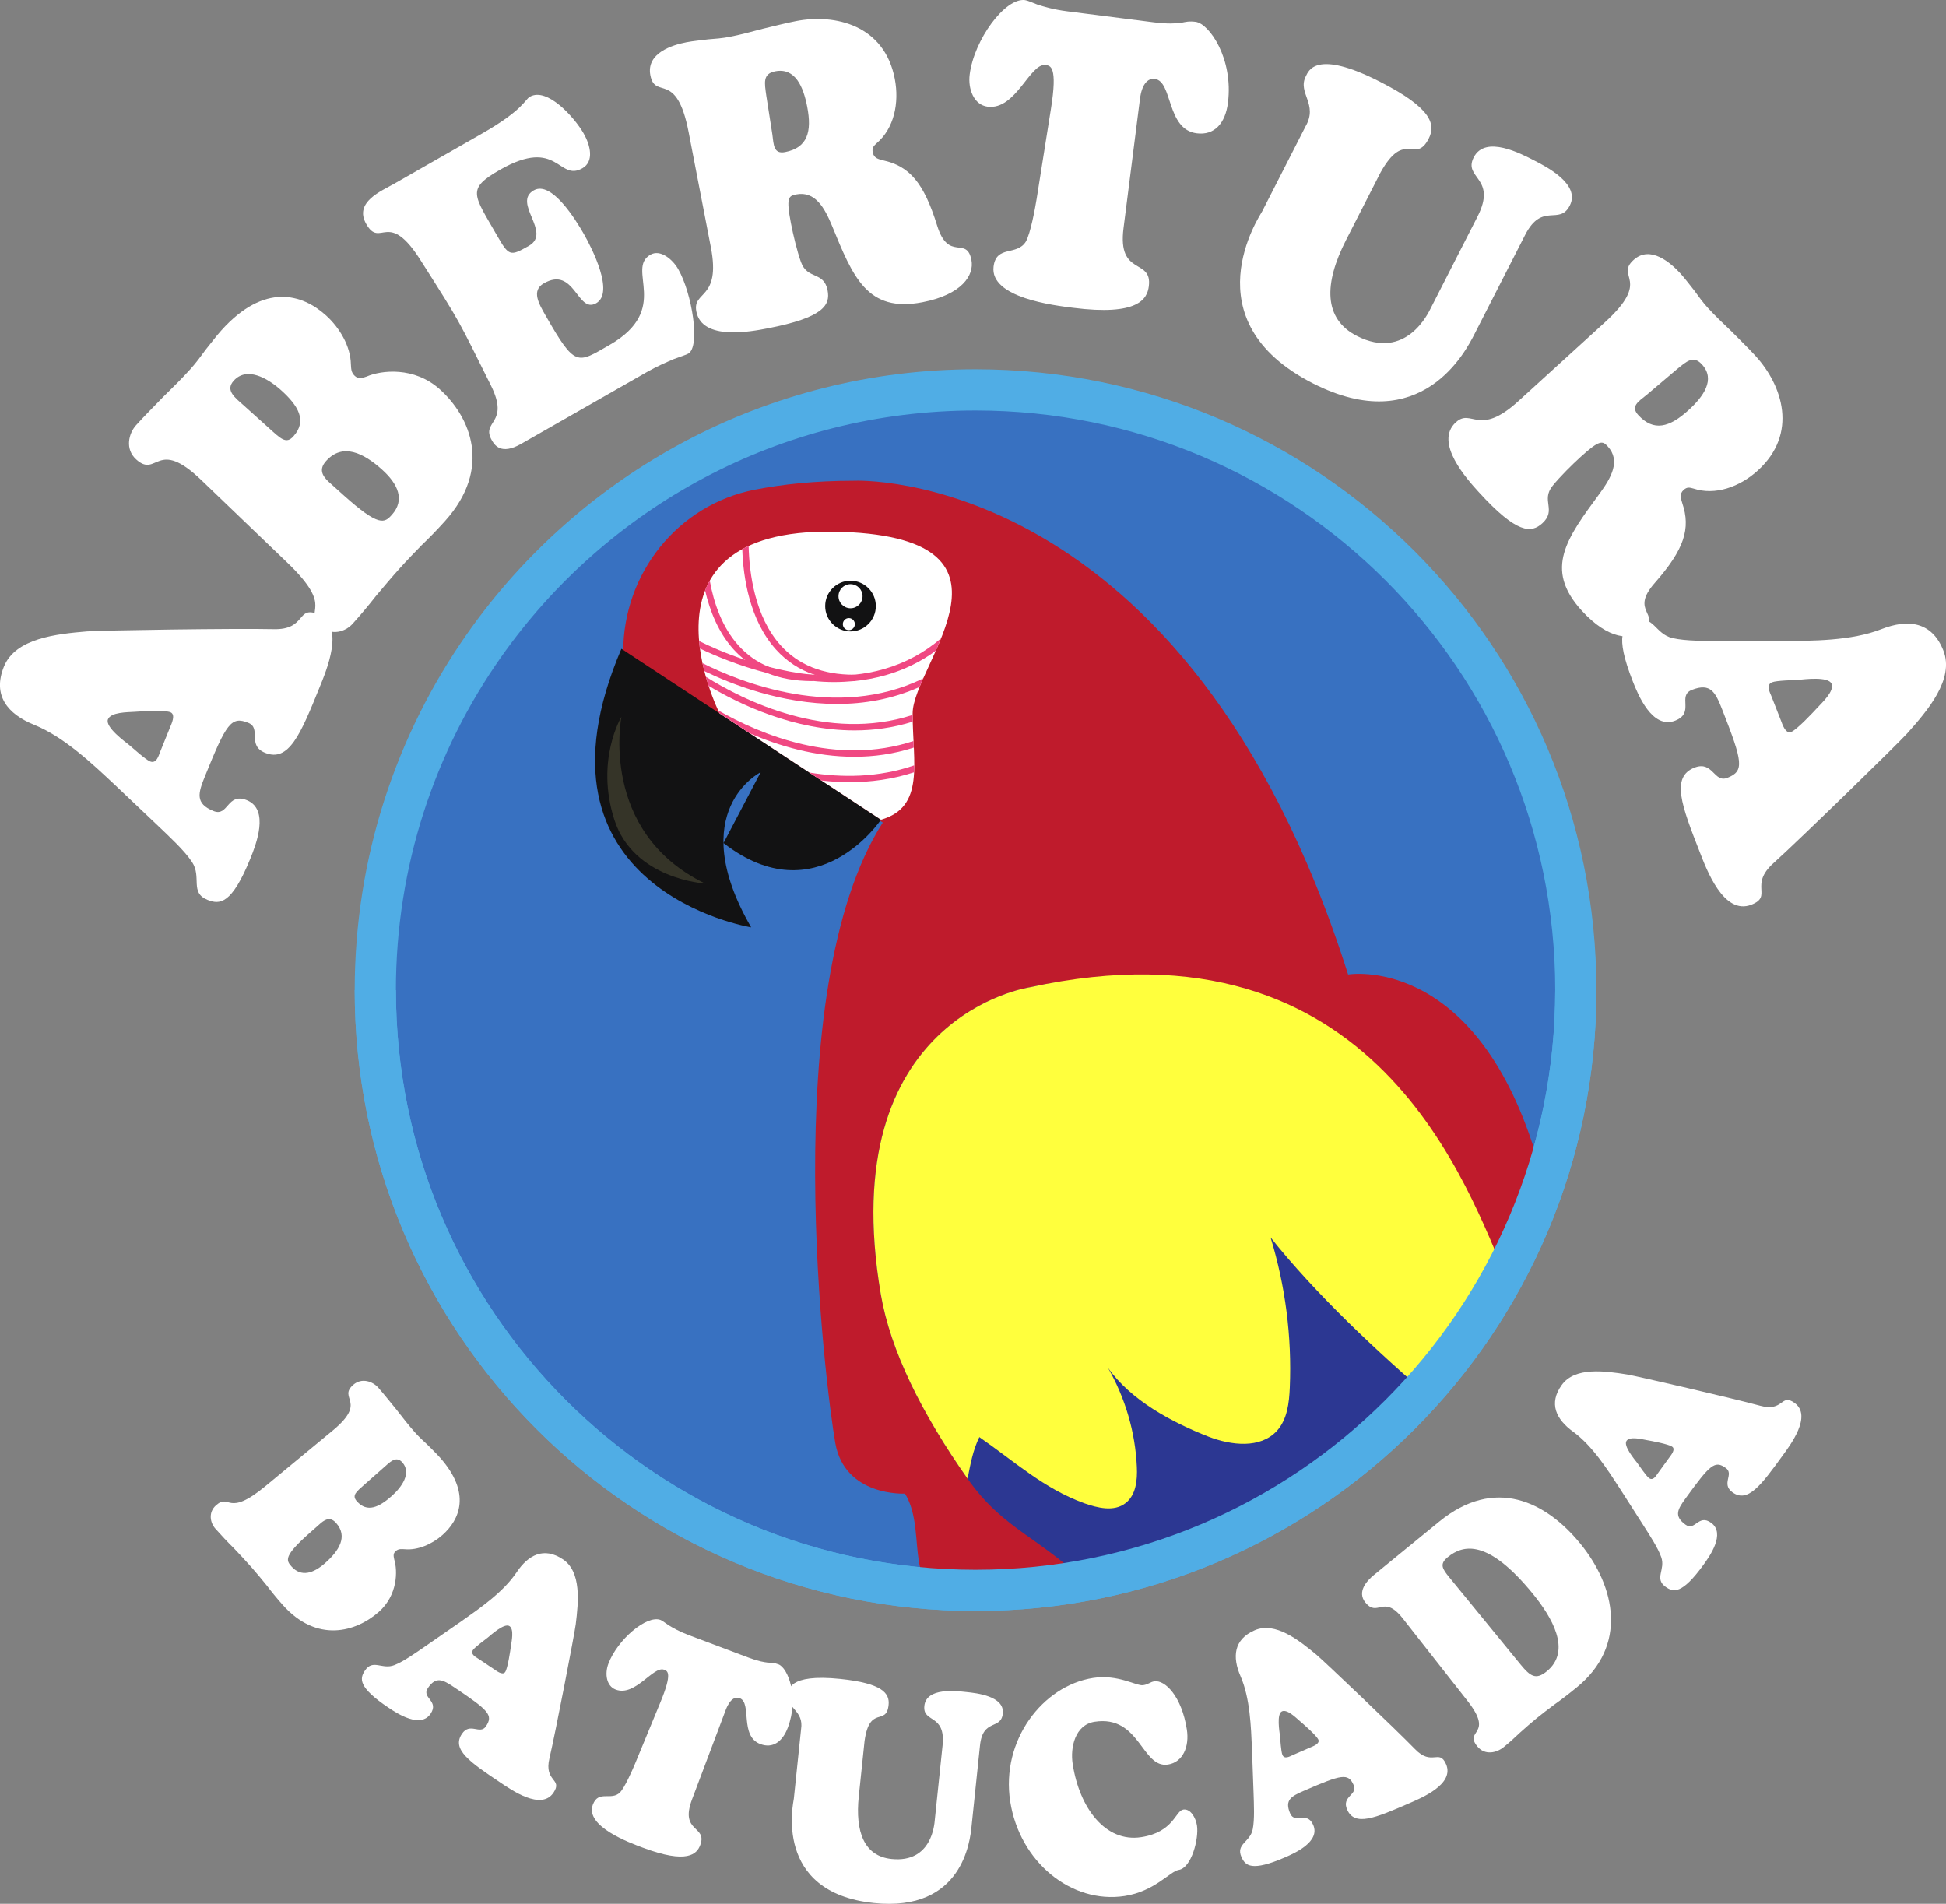
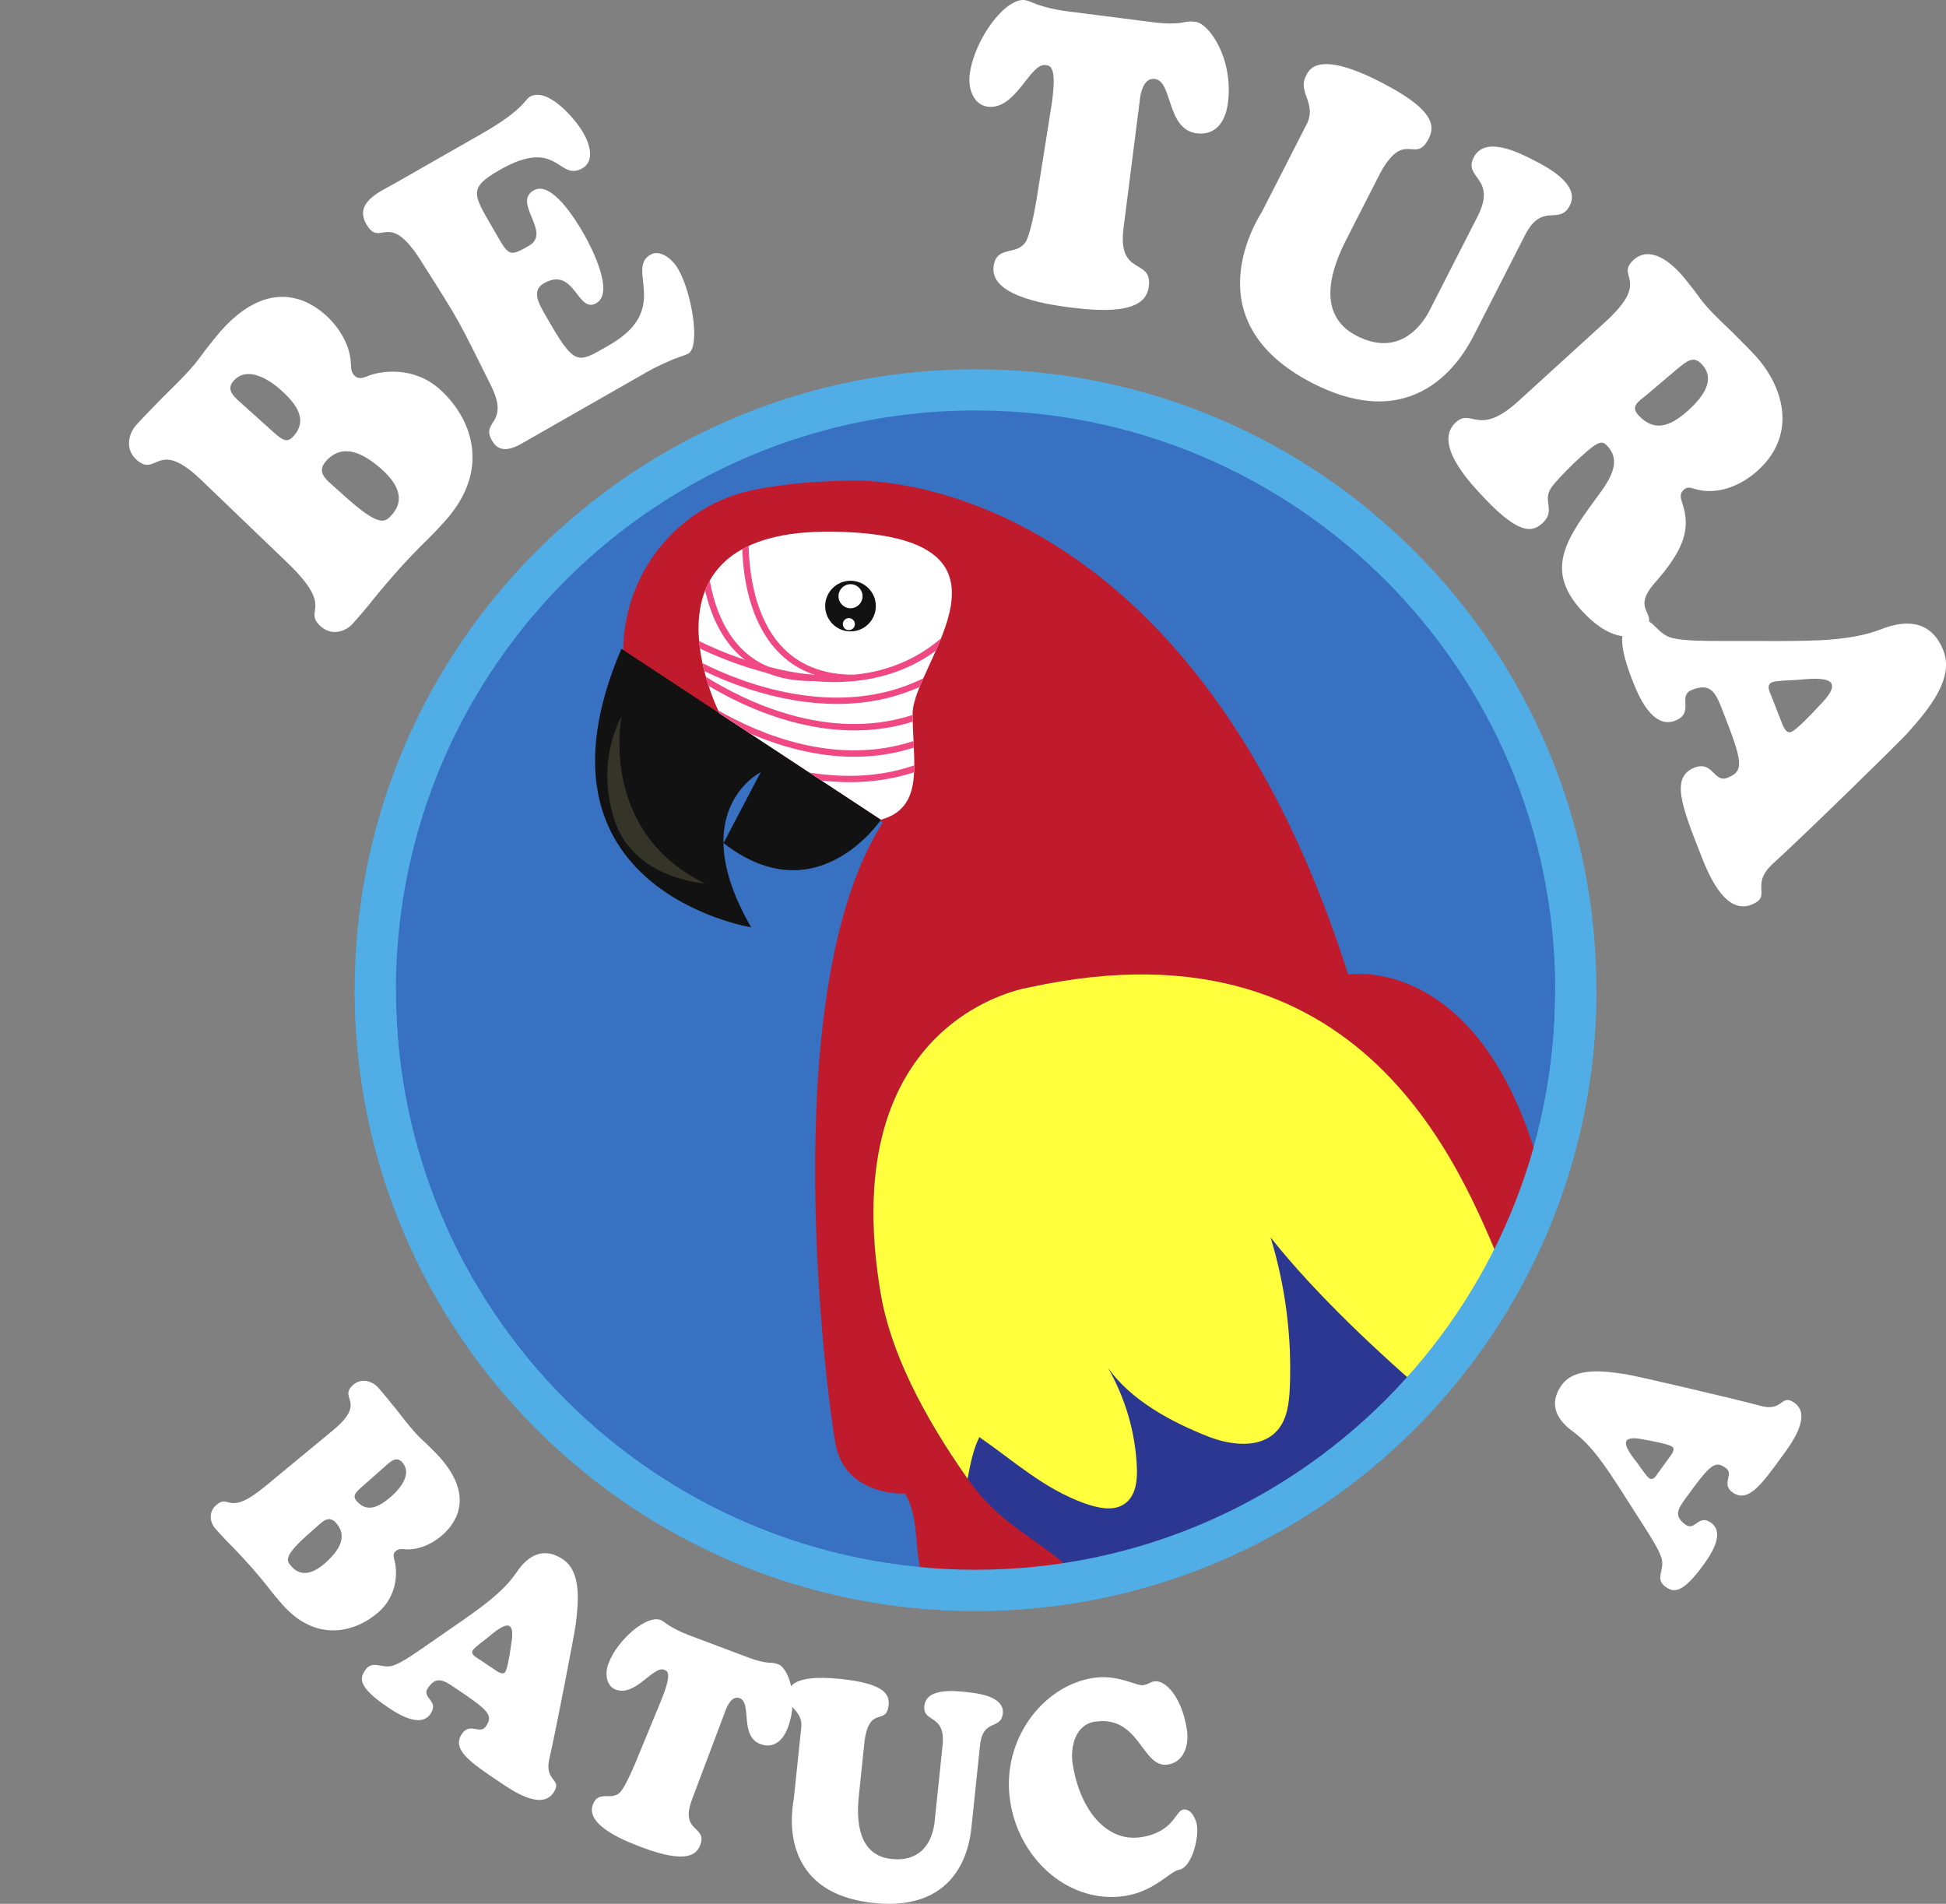
<svg xmlns="http://www.w3.org/2000/svg" xmlns:ns1="http://sodipodi.sourceforge.net/DTD/sodipodi-0.dtd" xmlns:ns2="http://www.inkscape.org/namespaces/inkscape" version="1.1" id="svg1" width="453.661" height="443.814" viewBox="0 0 453.661 443.814" ns1:docname="Logo.svg" ns2:version="1.4 (86a8ad7, 2024-10-11)">
  <rect x="0" y="0" width="453.661" height="443.814" fill="#808080" stroke="none" />
  <ns1:namedview id="namedview1" pagecolor="#ffffff" bordercolor="#666666" borderopacity="1.0" ns2:showpageshadow="2" ns2:pageopacity="0.0" ns2:pagecheckerboard="0" ns2:deskcolor="#d1d1d1" ns2:zoom="1.789039" ns2:cx="226.93748" ns2:cy="221.90685" ns2:window-width="1920" ns2:window-height="996" ns2:window-x="-8" ns2:window-y="-8" ns2:window-maximized="1" ns2:current-layer="svg1" />
  <defs id="defs1">
    <clipPath clipPathUnits="userSpaceOnUse" id="clipPath2">
      <path d="M 0,595.28 H 841.89 V 0 H 0 Z" transform="translate(-317.407,-466.36)" id="path2" />
    </clipPath>
    <clipPath clipPathUnits="userSpaceOnUse" id="clipPath4">
      <path d="M 0,595.28 H 841.89 V 0 H 0 Z" transform="translate(-301.85,-345.202)" id="path4" />
    </clipPath>
    <clipPath clipPathUnits="userSpaceOnUse" id="clipPath6">
      <path d="M 0,595.28 H 841.89 V 0 H 0 Z" transform="translate(-320.696,-318.197)" id="path6" />
    </clipPath>
    <clipPath clipPathUnits="userSpaceOnUse" id="clipPath8">
      <path d="M 0,595.28 H 841.89 V 0 H 0 Z" transform="translate(-357.659,-319.944)" id="path8" />
    </clipPath>
    <clipPath clipPathUnits="userSpaceOnUse" id="clipPath10">
      <path d="M 0,595.28 H 841.89 V 0 H 0 Z" transform="translate(-385.959,-307.131)" id="path10" />
    </clipPath>
    <clipPath clipPathUnits="userSpaceOnUse" id="clipPath12">
      <path d="M 0,595.28 H 841.89 V 0 H 0 Z" transform="translate(-407.886,-316.966)" id="path12" />
    </clipPath>
    <clipPath clipPathUnits="userSpaceOnUse" id="clipPath14">
      <path d="M 0,595.28 H 841.89 V 0 H 0 Z" transform="translate(-439.534,-306.854)" id="path14" />
    </clipPath>
    <clipPath clipPathUnits="userSpaceOnUse" id="clipPath16">
      <path d="M 0,595.28 H 841.89 V 0 H 0 Z" transform="translate(-470.145,-318.911)" id="path16" />
    </clipPath>
    <clipPath clipPathUnits="userSpaceOnUse" id="clipPath18">
      <path d="M 0,595.28 H 841.89 V 0 H 0 Z" transform="translate(-491.805,-349.083)" id="path18" />
    </clipPath>
    <clipPath clipPathUnits="userSpaceOnUse" id="clipPath20">
      <path d="M 0,595.28 H 841.89 V 0 H 0 Z" transform="translate(-319.208,-467.36)" id="path20" />
    </clipPath>
    <clipPath clipPathUnits="userSpaceOnUse" id="clipPath22">
      <path d="M 0,595.28 H 841.89 V 0 H 0 Z" transform="translate(-402.578,-329.191)" id="path22" />
    </clipPath>
    <clipPath clipPathUnits="userSpaceOnUse" id="clipPath24">
      <path d="M 0,595.28 H 841.89 V 0 H 0 Z" transform="translate(-358.085,-426.279)" id="path24" />
    </clipPath>
    <clipPath clipPathUnits="userSpaceOnUse" id="clipPath26">
      <path d="M 0,595.28 H 841.89 V 0 H 0 Z" transform="translate(-353.493,-457.42)" id="path26" />
    </clipPath>
    <clipPath clipPathUnits="userSpaceOnUse" id="clipPath28">
      <path d="M 0,595.28 H 841.89 V 0 H 0 Z" transform="translate(-376.985,-471.909)" id="path28" />
    </clipPath>
    <clipPath clipPathUnits="userSpaceOnUse" id="clipPath30">
      <path d="M 0,595.28 H 841.89 V 0 H 0 Z" transform="translate(-376.24,-473.064)" id="path30" />
    </clipPath>
    <clipPath clipPathUnits="userSpaceOnUse" id="clipPath32">
      <path d="M 0,595.28 H 841.89 V 0 H 0 Z" transform="translate(-374.307,-474.498)" id="path32" />
    </clipPath>
    <clipPath clipPathUnits="userSpaceOnUse" id="clipPath34">
      <path d="M 0,595.28 H 841.89 V 0 H 0 Z" transform="translate(-373.187,-470.434)" id="path34" />
    </clipPath>
    <clipPath clipPathUnits="userSpaceOnUse" id="clipPath36">
      <path d="M 0,595.28 H 841.89 V 0 H 0 Z" transform="translate(-457.399,-359.501)" id="path36" />
    </clipPath>
    <clipPath clipPathUnits="userSpaceOnUse" id="clipPath38">
      <path d="M 0,595.28 H 841.89 V 0 H 0 Z" transform="translate(-457.399,-357.501)" id="path38" />
    </clipPath>
    <clipPath clipPathUnits="userSpaceOnUse" id="clipPath40">
      <path d="M 0,595.28 H 841.89 V 0 H 0 Z" transform="translate(-385.706,-468.34)" id="path40" />
    </clipPath>
    <clipPath clipPathUnits="userSpaceOnUse" id="clipPath42">
      <path d="M 0,595.28 H 841.89 V 0 H 0 Z" transform="translate(-383.141,-462.534)" id="path42" />
    </clipPath>
    <clipPath clipPathUnits="userSpaceOnUse" id="clipPath44">
      <path d="M 0,595.28 H 841.89 V 0 H 0 Z" transform="translate(-381.609,-456.228)" id="path44" />
    </clipPath>
    <clipPath clipPathUnits="userSpaceOnUse" id="clipPath46">
      <path d="M 0,595.28 H 841.89 V 0 H 0 Z" transform="translate(-381.758,-452.452)" id="path46" />
    </clipPath>
    <clipPath clipPathUnits="userSpaceOnUse" id="clipPath48">
      <path d="M 0,595.28 H 841.89 V 0 H 0 Z" transform="translate(-381.833,-449.87)" id="path48" />
    </clipPath>
    <clipPath clipPathUnits="userSpaceOnUse" id="clipPath50">
      <path d="M 0,595.28 H 841.89 V 0 H 0 Z" transform="translate(-373.187,-463.068)" id="path50" />
    </clipPath>
    <clipPath clipPathUnits="userSpaceOnUse" id="clipPath52">
      <path d="M 0,595.28 H 841.89 V 0 H 0 Z" transform="translate(-367.029,-463.068)" id="path52" />
    </clipPath>
    <clipPath clipPathUnits="userSpaceOnUse" id="clipPath54">
      <path d="M 0,595.28 H 841.89 V 0 H 0 Z" transform="translate(-339.19,-456.937)" id="path54" />
    </clipPath>
    <clipPath clipPathUnits="userSpaceOnUse" id="clipPath56">
      <path d="M 0,595.28 H 841.89 V 0 H 0 Z" transform="translate(-273.457,-455.407)" id="path56" />
    </clipPath>
    <clipPath clipPathUnits="userSpaceOnUse" id="clipPath58">
      <path d="M 0,595.28 H 841.89 V 0 H 0 Z" transform="translate(-298.723,-489.211)" id="path58" />
    </clipPath>
    <clipPath clipPathUnits="userSpaceOnUse" id="clipPath60">
      <path d="M 0,595.28 H 841.89 V 0 H 0 Z" transform="translate(-318.911,-541.892)" id="path60" />
    </clipPath>
    <clipPath clipPathUnits="userSpaceOnUse" id="clipPath62">
      <path d="M 0,595.28 H 841.89 V 0 H 0 Z" transform="translate(-361.169,-541.757)" id="path62" />
    </clipPath>
    <clipPath clipPathUnits="userSpaceOnUse" id="clipPath64">
      <path d="M 0,595.28 H 841.89 V 0 H 0 Z" transform="translate(-416.645,-558.085)" id="path64" />
    </clipPath>
    <clipPath clipPathUnits="userSpaceOnUse" id="clipPath66">
      <path d="M 0,595.28 H 841.89 V 0 H 0 Z" transform="translate(-463.861,-529.778)" id="path66" />
    </clipPath>
    <clipPath clipPathUnits="userSpaceOnUse" id="clipPath68">
      <path d="M 0,595.28 H 841.89 V 0 H 0 Z" transform="translate(-488.498,-503.821)" id="path68" />
    </clipPath>
    <clipPath clipPathUnits="userSpaceOnUse" id="clipPath70">
      <path d="M 0,595.28 H 841.89 V 0 H 0 Z" transform="translate(-508.068,-456.358)" id="path70" />
    </clipPath>
    <clipPath clipPathUnits="userSpaceOnUse" id="clipPath72">
      <path d="M 0,595.28 H 841.89 V 0 H 0 Z" transform="translate(-303.347,-417.138)" id="path72" />
    </clipPath>
  </defs>
  <path id="path1" d="m 0,0 c -9.993,-14.209 -15.86,-31.531 -15.86,-50.222 0,-48.272 39.132,-87.404 87.405,-87.404 48.271,0 87.404,39.132 87.404,87.404 0,48.272 -39.133,87.405 -87.404,87.405 C 41.964,37.183 15.815,22.488 0,0" style="fill:#3871c1;fill-opacity:1;fill-rule:nonzero;stroke:none" transform="matrix(1.601,0,0,-1.601,110.001,152.02)" clip-path="url(#clipPath2)" />
  <g id="g2" style="fill:#ffffff;fill-opacity:1">
    <path id="path3" d="M 0,0 C -1.286,-1.136 -1.963,-1.633 -1.19,-2.507 0.305,-4.2 2.039,-3.372 3.854,-1.771 5.337,-0.46 6.811,1.594 5.44,3.146 4.518,4.189 3.629,3.203 2.672,2.359 Z m -8.047,-7.105 c -3.826,-3.378 -3.451,-4.001 -2.68,-4.876 1.42,-1.608 3.206,-1.037 4.92,0.477 2.012,1.776 3.345,3.857 1.601,5.832 -0.773,0.875 -1.475,0.606 -2.192,0.023 z M 5.799,-9.491 c -0.488,0.021 -0.91,0.1 -1.339,-0.279 -0.429,-0.378 -0.286,-0.805 -0.202,-1.233 0.494,-1.622 0.514,-5.168 -2.256,-7.615 -3.298,-2.911 -9.024,-4.603 -14.031,1.068 -0.848,0.959 -1.588,1.862 -2.27,2.767 -0.713,0.876 -1.428,1.751 -2.2,2.626 -0.847,0.959 -1.753,1.918 -2.632,2.847 -0.914,0.901 -1.793,1.831 -2.666,2.819 -0.771,0.874 -1.05,2.386 0.105,3.405 2.044,1.805 1.587,-1.863 7.21,2.801 l 9.773,8.077 c 5.13,4.228 0.711,4.645 2.987,6.653 1.253,1.107 2.868,0.475 3.641,-0.4 C 2.841,13.001 3.696,11.899 4.586,10.826 5.441,9.724 6.297,8.622 7.219,7.578 7.816,6.9 8.456,6.311 9.095,5.72 9.701,5.1 10.365,4.481 10.938,3.832 15.498,-1.331 13.799,-5.19 11.26,-7.432 9.742,-8.772 7.652,-9.662 5.799,-9.491" style="fill:#ffffff;fill-opacity:1;fill-rule:nonzero;stroke:none" transform="matrix(1.601,0,0,-1.601,85.098,345.965)" clip-path="url(#clipPath4)" />
    <path id="path5" d="M 0,0 C 0.313,-0.21 1.202,-0.91 1.569,-0.362 1.937,0.186 2.303,2.694 2.396,3.374 2.505,4.147 2.88,5.855 2.191,6.316 1.44,6.818 -0.561,4.981 -0.954,4.662 -1.349,4.344 -2.835,3.274 -3.129,2.835 -3.546,2.214 -2.689,1.8 -2.347,1.57 Z m -4.806,7.028 c 2.659,1.874 6.096,4.233 8.03,7.121 1.689,2.523 3.963,3.754 6.748,1.891 2.72,-1.821 2.261,-6.226 1.866,-9.456 C 11.659,5.168 8.892,-9.18 8.009,-12.932 c -0.828,-3.469 1.987,-2.918 0.592,-5.001 -1.788,-2.67 -6.156,0.412 -7.719,1.459 -4.473,2.994 -7.139,4.83 -5.621,7.097 1.176,1.755 2.642,-0.18 3.5,1.1 1.101,1.645 0.418,2.315 -4.618,5.685 -1.627,1.088 -2.646,1.664 -3.845,-0.127 -0.955,-1.427 1.683,-1.816 0.41,-3.717 -1.469,-2.193 -4.871,0.031 -6.123,0.868 -4.473,2.994 -4.219,4.253 -3.435,5.423 1.152,1.718 2.497,0.076 4.287,0.785 1.348,0.527 3.18,1.842 4.433,2.698 z" style="fill:#ffffff;fill-opacity:1;fill-rule:nonzero;stroke:none" transform="matrix(1.601,0,0,-1.601,115.267,389.193)" clip-path="url(#clipPath6)" />
    <path id="path7" d="m 0,0 c 1.515,-0.57 2.28,-0.67 2.855,-0.746 0.555,-0.021 0.884,-0.004 1.553,-0.255 1.373,-0.518 3.032,-4.761 1.357,-9.207 -0.776,-2.06 -2.202,-3.073 -3.998,-2.396 -3.065,1.153 -1.2,5.998 -2.996,6.674 -1.374,0.517 -2.069,-1.759 -2.194,-2.089 l -4.761,-12.639 c -1.844,-4.898 2.279,-3.771 1.194,-6.653 -0.482,-1.276 -1.833,-2.836 -8.418,-0.356 -1.796,0.675 -8.413,3.073 -7.219,6.243 0.822,2.182 2.681,0.495 3.974,1.795 0.677,0.732 1.748,3.148 2.172,4.165 l 3.709,8.991 c 1.769,4.27 1.013,4.507 0.521,4.692 -1.586,0.598 -4.189,-3.968 -7.043,-2.895 -1.373,0.518 -1.625,2.304 -1.066,3.786 1.318,3.5 5.574,7.115 7.582,6.359 0.246,-0.093 0.588,-0.362 1.195,-0.779 0.622,-0.376 1.511,-0.898 2.92,-1.428 z" style="fill:#ffffff;fill-opacity:1;fill-rule:nonzero;stroke:none" transform="matrix(1.601,0,0,-1.601,174.435,386.397)" clip-path="url(#clipPath8)" />
    <path id="path9" d="M 0,0 C 0.488,4.682 -2.917,3.223 -2.652,5.761 -2.369,8.474 1.963,7.936 3.498,7.776 4.92,7.627 9.038,7.199 8.773,4.661 8.518,2.21 5.865,3.99 5.45,0.008 L 4.217,-11.808 c -0.204,-1.97 -1.264,-12.477 -14.215,-11.129 -14.748,1.534 -11.714,14.667 -11.659,15.192 l 1.053,10.11 c 0.439,2.741 -2.107,3.007 -1.897,5.02 0.064,0.612 -0.093,3.106 7.62,2.303 6.102,-0.635 7.199,-2.077 7.022,-3.783 -0.329,-3.151 -2.756,0.066 -3.5,-5.254 l -0.84,-8.053 c -0.544,-5.207 0.795,-8.709 4.762,-9.122 5.914,-0.615 6.251,5.146 6.3,5.627 z" style="fill:#ffffff;fill-opacity:1;fill-rule:nonzero;stroke:none" transform="matrix(1.601,0,0,-1.601,219.736,406.907)" clip-path="url(#clipPath10)" />
    <path id="path11" d="m 0,0 c 3.645,0.562 6.317,-1.208 7.284,-1.058 0.818,0.126 0.994,0.465 1.626,0.562 1.562,0.241 3.994,-2.189 4.739,-7.015 0.383,-2.479 -0.559,-4.761 -2.753,-5.1 -3.833,-0.59 -4.052,7.255 -10.672,6.235 -2.866,-0.442 -3.572,-3.757 -3.202,-6.148 0.993,-6.435 4.778,-11.462 9.985,-10.658 4.722,0.728 4.967,3.837 6.119,4.015 1.079,0.167 1.828,-1.231 1.996,-2.32 0.295,-1.912 -0.798,-6.176 -2.658,-6.464 -1.264,-0.194 -3.479,-3.118 -7.866,-3.796 -7.811,-1.204 -15.323,5.028 -16.672,13.769 C -13.451,-9.064 -7.327,-1.13 0,0" style="fill:#ffffff;fill-opacity:1;fill-rule:nonzero;stroke:none" transform="matrix(1.601,0,0,-1.601,254.835,391.163)" clip-path="url(#clipPath12)" />
-     <path id="path13" d="m 0,0 c 0.346,0.149 1.415,0.52 1.153,1.125 -0.264,0.605 -2.179,2.267 -2.701,2.712 -0.593,0.51 -1.83,1.747 -2.589,1.417 -0.829,-0.361 -0.36,-3.037 -0.304,-3.541 0.054,-0.504 0.153,-2.332 0.364,-2.816 0.299,-0.687 1.109,-0.19 1.488,-0.024 z m -8.513,-0.252 c -0.142,3.251 -0.275,7.416 -1.663,10.604 -1.213,2.783 -1.022,5.361 2.05,6.698 3.002,1.308 6.465,-1.456 8.971,-3.533 1.096,-0.914 11.686,-10.99 14.37,-13.757 2.474,-2.57 3.53,0.097 4.532,-2.202 C 21.03,-5.387 16.076,-7.4 14.35,-8.151 9.415,-10.3 6.429,-11.552 5.339,-9.05 c -0.844,1.936 1.579,2.126 0.963,3.538 -0.79,1.815 -1.723,1.601 -7.28,-0.818 -1.795,-0.781 -2.83,-1.328 -1.968,-3.304 0.685,-1.574 2.436,0.437 3.351,-1.661 1.054,-2.42 -2.656,-4.083 -4.036,-4.684 -4.936,-2.149 -5.858,-1.255 -6.422,0.035 -0.825,1.897 1.284,2.144 1.652,4.031 0.285,1.42 0.167,3.672 0.123,5.188 z" style="fill:#ffffff;fill-opacity:1;fill-rule:nonzero;stroke:none" transform="matrix(1.601,0,0,-1.601,305.497,407.351)" clip-path="url(#clipPath14)" />
-     <path id="path15" d="m 0,0 c 1.42,-1.738 2.237,-2.262 3.811,-0.976 3.671,3.001 0.721,7.919 -2.063,11.326 -6.515,7.97 -10.109,7.134 -12.353,5.3 -1.223,-1.001 -0.838,-1.651 0.22,-2.945 z m -17.184,6.75 c -2.808,3.556 -3.602,0.067 -5.412,2.28 -1.281,1.568 0.215,3.187 1.235,4.021 l 9.499,7.764 c 8.1,6.622 15.541,2.931 20.552,-3.2 C 13.869,11.279 15.566,2.722 8.192,-3.304 6.939,-4.328 5.863,-5.151 4.904,-5.822 3.973,-6.526 3.158,-7.135 2.342,-7.802 1.527,-8.469 0.709,-9.193 -0.079,-9.894 c -0.761,-0.735 -1.548,-1.437 -2.394,-2.127 -0.99,-0.81 -2.716,-1.255 -3.83,0.107 -2.005,2.453 2.525,1.61 -1.453,6.654 z" style="fill:#ffffff;fill-opacity:1;fill-rule:nonzero;stroke:none" transform="matrix(1.601,0,0,-1.601,354.497,388.051)" clip-path="url(#clipPath16)" />
    <path id="path17" d="m 0,0 c 0.221,0.305 0.954,1.167 0.42,1.555 -0.535,0.387 -3.027,0.846 -3.702,0.964 -0.77,0.139 -2.462,0.576 -2.948,-0.095 -0.531,-0.731 1.231,-2.798 1.535,-3.204 0.303,-0.406 1.318,-1.931 1.745,-2.241 0.605,-0.439 1.05,0.401 1.294,0.736 z m -7.202,-4.54 c -1.775,2.726 -4.003,6.248 -6.818,8.287 -2.459,1.782 -3.603,4.1 -1.639,6.812 1.922,2.651 6.307,2.029 9.52,1.513 1.408,-0.231 15.643,-3.53 19.36,-4.55 3.435,-0.956 2.99,1.876 5.019,0.405 C 20.842,6.042 17.599,1.792 16.495,0.269 13.336,-4.089 11.401,-6.684 9.193,-5.083 7.482,-3.843 9.471,-2.45 8.225,-1.546 6.622,-0.384 5.928,-1.043 2.372,-5.949 1.224,-7.533 0.609,-8.529 2.355,-9.795 c 1.389,-1.006 1.877,1.615 3.73,0.272 2.137,-1.549 -0.212,-4.866 -1.095,-6.085 -3.158,-4.358 -4.407,-4.056 -5.547,-3.23 -1.673,1.213 0.017,2.497 -0.626,4.311 -0.475,1.367 -1.721,3.247 -2.53,4.529 z" style="fill:#ffffff;fill-opacity:1;fill-rule:nonzero;stroke:none" transform="matrix(1.601,0,0,-1.601,389.169,339.752)" clip-path="url(#clipPath18)" />
  </g>
  <path id="path19" d="m 0,0 c -9.993,-14.209 -15.86,-31.531 -15.86,-50.222 0,-48.272 39.132,-87.404 87.405,-87.404 48.272,0 87.405,39.132 87.405,87.404 0,48.272 -39.133,87.405 -87.405,87.405 C 41.964,37.183 15.815,22.488 0,0" style="fill:none;stroke:#50ade5;stroke-width:6;stroke-linecap:butt;stroke-linejoin:miter;stroke-miterlimit:10;stroke-dasharray:none;stroke-opacity:1" transform="matrix(1.601,0,0,-1.601,112.883,150.419)" clip-path="url(#clipPath20)" />
  <path id="path21" d="m 0,0 c -2.821,-0.512 -5.006,2.682 -7.702,2.535 -0.272,-0.014 0.14,-5.187 -2.277,-2.437 -2.8,3.192 -4.291,0.231 -6.476,0.442 -5.652,0.545 -2.518,9.087 -5.638,14.076 0,0 -8.76,-0.463 -10.143,7.369 -1.381,7.839 -8.755,65.912 6.915,90.341 l -37.795,24.889 c 0,11.385 7.932,21.362 19.098,23.572 4.046,0.801 8.863,1.317 14.548,1.317 0,0 48.398,2.306 71.903,-71.901 0,0 18.221,3.114 27.235,-25.866 L 63.108,41.152 24.14,7.149" style="fill:#bf1b2c;fill-opacity:1;fill-rule:nonzero;stroke:none" transform="matrix(1.601,0,0,-1.601,246.339,371.594)" clip-path="url(#clipPath22)" />
  <path id="path23" d="M 0,0 C 0,0 -33.912,5.458 -18.895,40.562 L 18.9,15.673 c 0,0 -9.329,-13.976 -22.926,-3.401 L 1.383,22.585 C 1.383,22.585 -9.827,16.983 0,0" style="fill:#121213;fill-opacity:1;fill-rule:nonzero;stroke:none" transform="matrix(1.601,0,0,-1.601,175.117,216.18)" clip-path="url(#clipPath24)" />
  <path id="path25" d="M 0,0 C 0,0 -13.645,26.95 16.577,26.477 46.798,25.994 28.102,7.177 28.102,0 c 0,-7.174 1.842,-13.627 -4.61,-15.468 z" style="fill:#ffffff;fill-opacity:1;fill-rule:nonzero;stroke:none" transform="matrix(1.601,0,0,-1.601,167.766,166.331)" clip-path="url(#clipPath26)" />
  <path id="path27" d="m 0,0 c 0,-3.431 -2.787,-6.217 -6.223,-6.217 -3.437,0 -6.221,2.786 -6.221,6.217 0,3.439 2.784,6.225 6.221,6.225 C -2.787,6.225 0,3.439 0,0" style="fill:#ffffff;fill-opacity:1;fill-rule:nonzero;stroke:none" transform="matrix(1.601,0,0,-1.601,205.372,143.138)" clip-path="url(#clipPath28)" />
  <path id="path29" d="m 0,0 c 0,-2.035 -1.652,-3.689 -3.685,-3.689 -2.039,0 -3.69,1.654 -3.69,3.689 0,2.037 1.651,3.689 3.69,3.689 C -1.652,3.689 0,2.037 0,0" style="fill:#121213;fill-opacity:1;fill-rule:nonzero;stroke:none" transform="matrix(1.601,0,0,-1.601,204.179,141.29)" clip-path="url(#clipPath30)" />
  <path id="path31" d="m 0,0 c 0,-0.963 -0.784,-1.751 -1.752,-1.751 -0.968,0 -1.752,0.788 -1.752,1.751 0,0.968 0.784,1.754 1.752,1.754 C -0.784,1.754 0,0.968 0,0" style="fill:#ffffff;fill-opacity:1;fill-rule:nonzero;stroke:none" transform="matrix(1.601,0,0,-1.601,201.084,138.994)" clip-path="url(#clipPath32)" />
  <path id="path33" d="m 0,0 c 0,-0.481 -0.394,-0.872 -0.878,-0.872 -0.484,0 -0.874,0.391 -0.874,0.872 0,0.484 0.39,0.88 0.874,0.88 C -0.394,0.88 0,0.484 0,0" style="fill:#ffffff;fill-opacity:1;fill-rule:nonzero;stroke:none" transform="matrix(1.601,0,0,-1.601,199.291,145.499)" clip-path="url(#clipPath34)" />
  <path id="path35" d="m 0,0 c -2.749,-3.85 -11.081,-11.563 -19.466,-16.952 -9.236,-5.936 -24.957,-11.391 -29.793,-12.972 -7.759,7.969 -13.111,8.695 -18.528,16.406 -6.711,9.549 -11.227,18.652 -12.632,26.842 -6.91,40.556 21.665,44.707 21.665,44.707 C -8.054,69.093 1.11,1.534 0,0" style="fill:#2c3792;fill-opacity:1;fill-rule:nonzero;stroke:none" transform="matrix(1.601,0,0,-1.601,334.095,323.076)" clip-path="url(#clipPath36)" />
  <path id="path37" d="m 0,0 c -7.984,6.802 -17.161,15.416 -23.668,23.616 2.157,-7.058 3.113,-14.471 2.8,-21.843 -0.091,-2.246 -0.366,-4.664 -1.878,-6.323 -2.396,-2.617 -6.638,-2.121 -9.942,-0.852 -5.417,2.126 -11.319,5.293 -14.669,10.049 2.52,-4.386 3.997,-9.384 4.217,-14.456 0.094,-1.914 -0.128,-4.108 -1.657,-5.272 -1.66,-1.288 -4.056,-0.697 -6.031,0 -5.915,2.163 -10.065,6.032 -15.247,9.624 -0.936,-1.897 -1.307,-3.978 -1.712,-6.061 -6.711,9.549 -11.227,18.652 -12.632,26.842 -6.91,40.556 21.665,44.707 21.665,44.707 50.7,11.062 63.917,-29.809 69.441,-42.254 0.982,-2.215 -0.568,-4.546 -2.789,-7.766" style="fill:#ffff3d;fill-opacity:1;fill-rule:nonzero;stroke:none" transform="matrix(1.601,0,0,-1.601,334.095,326.277)" clip-path="url(#clipPath38)" />
  <path id="path39" d="m 0,0 c -0.222,-0.608 -0.478,-1.197 -0.739,-1.787 -2.178,-1.605 -4.587,-2.768 -7.246,-3.54 -1.493,-0.422 -3.023,-0.717 -4.534,-0.865 h -0.019 c -1.012,-0.09 -2.011,-0.15 -3.007,-0.15 -1.046,0 -2.1,0.06 -3.131,0.168 -2.304,0.183 -4.518,0.605 -6.585,1.14 -4.127,1.053 -7.613,2.531 -9.825,3.577 -0.055,0.353 -0.094,0.723 -0.111,1.091 1.511,-0.757 3.834,-1.79 6.659,-2.732 1.084,-0.363 2.246,-0.72 3.481,-1.029 2.008,-0.519 4.145,-0.944 6.381,-1.145 0.109,0 0.203,-0.019 0.313,-0.019 1.863,-0.164 3.76,-0.186 5.676,0.019 h 0.059 c 1.473,0.145 2.931,0.406 4.382,0.83 3.08,0.887 5.849,2.38 8.246,4.442" style="fill:#f04882;fill-opacity:1;fill-rule:nonzero;stroke:none" transform="matrix(1.601,0,0,-1.601,219.331,148.85)" clip-path="url(#clipPath40)" />
  <path id="path41" d="m 0,0 c -0.201,-0.422 -0.369,-0.847 -0.536,-1.253 -3.999,-1.787 -8.09,-2.471 -11.999,-2.471 -8.132,0 -15.431,2.893 -19.321,4.776 -0.11,0.368 -0.202,0.754 -0.278,1.161 C -26.787,-0.476 -12.704,-6.248 0,0" style="fill:#f04882;fill-opacity:1;fill-rule:nonzero;stroke:none" transform="matrix(1.601,0,0,-1.601,215.225,158.145)" clip-path="url(#clipPath42)" />
  <path id="path43" d="m 0,0 c -2.873,-0.9 -5.713,-1.272 -8.476,-1.272 -8.835,0 -16.742,3.798 -21.243,6.494 -0.129,0.419 -0.273,0.865 -0.406,1.321 5.422,-3.404 17.703,-9.6 30.11,-5.563 0,-0.334 0,-0.667 0.015,-0.98" style="fill:#f04882;fill-opacity:1;fill-rule:nonzero;stroke:none" transform="matrix(1.601,0,0,-1.601,212.774,168.24)" clip-path="url(#clipPath44)" />
  <path id="path45" d="m 0,0 c -2.932,-0.942 -5.824,-1.334 -8.644,-1.334 -5.667,0 -10.955,1.572 -15.194,3.397 l -4.427,2.914 c 0,0 -0.07,0.146 -0.203,0.441 6.069,-3.487 17.205,-8.168 28.432,-4.46 C -0.018,0.626 0,0.312 0,0" style="fill:#f04882;fill-opacity:1;fill-rule:nonzero;stroke:none" transform="matrix(1.601,0,0,-1.601,213.012,174.284)" clip-path="url(#clipPath46)" />
  <path id="path47" d="m 0,0 c 0,-0.35 -0.017,-0.686 -0.036,-1.015 -3.153,-1.031 -6.323,-1.436 -9.386,-1.436 -1.382,0 -2.744,0.091 -4.073,0.238 l -1.771,1.16 C -10.528,-1.809 -5.218,-1.809 0,0" style="fill:#f04882;fill-opacity:1;fill-rule:nonzero;stroke:none" transform="matrix(1.601,0,0,-1.601,213.131,178.417)" clip-path="url(#clipPath48)" />
  <path id="path49" d="m 0,0 v -0.92 h -0.189 c -2.061,0 -3.962,0.296 -5.656,0.901 -2.214,0.721 -4.092,1.975 -5.643,3.687 -3.833,4.257 -4.775,10.475 -4.906,14.62 0.296,0.165 0.594,0.314 0.926,0.464 0.09,-4.017 0.921,-10.323 4.665,-14.475 C -8.242,1.437 -4.703,0 -0.168,0 Z" style="fill:#f04882;fill-opacity:1;fill-rule:nonzero;stroke:none" transform="matrix(1.601,0,0,-1.601,199.291,157.289)" clip-path="url(#clipPath50)" />
  <path id="path51" d="m 0,0 v -0.92 h -0.187 c -2.374,0 -4.519,0.385 -6.397,1.158 -1.196,0.479 -2.286,1.112 -3.278,1.936 -0.572,0.426 -1.126,0.942 -1.624,1.494 -2.228,2.47 -3.463,5.589 -4.167,8.595 0.184,0.479 0.403,0.957 0.683,1.419 0.587,-3.246 1.787,-6.749 4.163,-9.405 1.238,-1.381 2.71,-2.433 4.426,-3.132 C -4.518,0.373 -2.397,-0.019 0,0" style="fill:#f04882;fill-opacity:1;fill-rule:nonzero;stroke:none" transform="matrix(1.601,0,0,-1.601,189.434,157.289)" clip-path="url(#clipPath52)" />
  <path id="path53" d="m 0,0 c 0,0 -3.327,-16.748 12.186,-24.278 0,0 -10.425,0.605 -13.217,9.293 C -3.828,-6.302 0,0 0,0" style="fill:#353428;fill-opacity:1;fill-rule:nonzero;stroke:none" transform="matrix(1.601,0,0,-1.601,144.871,167.104)" clip-path="url(#clipPath54)" />
  <g id="g1" style="fill:#ffffff;fill-opacity:1">
-     <path id="path55" d="M 0,0 C 0.19,0.476 0.879,1.858 0.046,2.196 -0.789,2.533 -4.239,2.324 -5.172,2.258 -6.235,2.189 -8.62,2.213 -9.044,1.166 c -0.461,-1.142 2.55,-3.301 3.084,-3.738 0.535,-0.438 2.378,-2.124 3.045,-2.394 0.946,-0.383 1.26,0.874 1.471,1.398 z m -8.046,-8.372 c -3.241,3.028 -7.348,6.957 -11.742,8.735 -3.838,1.553 -6.115,4.245 -4.403,8.48 1.674,4.139 7.682,4.754 12.104,5.125 1.94,0.157 21.866,0.457 27.119,0.325 4.863,-0.14 3.343,3.465 6.513,2.183 4.06,-1.643 1.163,-8.332 0.201,-10.711 -2.751,-6.804 -4.461,-10.874 -7.91,-9.479 -2.669,1.08 -0.494,3.577 -2.442,4.365 C 8.891,1.663 8.188,0.563 5.091,-7.097 4.09,-9.571 3.604,-11.091 6.33,-12.193 c 2.17,-0.877 1.955,2.753 4.848,1.583 3.337,-1.351 1.315,-6.512 0.545,-8.415 -2.75,-6.804 -4.502,-6.815 -6.282,-6.095 -2.615,1.058 -0.797,3.311 -2.242,5.502 -1.078,1.654 -3.345,3.733 -4.836,5.166 z" style="fill:#ffffff;fill-opacity:1;fill-rule:nonzero;stroke:none" transform="matrix(1.601,0,0,-1.601,39.649,169.553)" clip-path="url(#clipPath56)" />
    <path id="path57" d="M 0,0 C 5.177,-4.654 5.962,-4.049 7.025,-2.866 8.982,-0.691 7.928,1.637 5.607,3.723 2.887,6.169 -0.141,7.649 -2.542,4.979 -3.606,3.795 -3.132,2.887 -2.23,2.006 Z m -10.885,9.789 c 1.739,-1.564 2.52,-2.403 3.582,-1.22 2.059,2.289 0.666,4.508 -1.789,6.715 -2.007,1.805 -5.019,3.479 -6.908,1.381 -1.269,-1.412 0.207,-2.463 1.5,-3.626 z m 11.948,9.338 c 0.048,-0.664 0.008,-1.249 0.587,-1.77 0.581,-0.522 1.136,-0.263 1.703,-0.081 2.12,0.922 6.922,1.505 10.67,-1.865 4.461,-4.012 7.65,-11.503 0.752,-19.172 -1.168,-1.297 -2.275,-2.44 -3.393,-3.504 -1.075,-1.105 -2.15,-2.209 -3.212,-3.392 -1.168,-1.298 -2.323,-2.673 -3.445,-4.01 -1.079,-1.377 -2.201,-2.715 -3.401,-4.05 -1.065,-1.183 -3.069,-1.797 -4.631,-0.392 -2.765,2.486 2.276,2.439 -4.924,9.328 L -20.703,2.193 c -6.531,6.287 -6.404,0.237 -9.483,3.005 -1.695,1.525 -1.091,3.811 -0.027,4.994 1.269,1.412 2.628,2.743 3.942,4.115 1.36,1.331 2.717,2.663 3.988,4.074 0.824,0.916 1.523,1.874 2.223,2.832 0.746,0.917 1.48,1.913 2.269,2.791 6.28,6.982 11.773,5.286 15.209,2.196 2.054,-1.845 3.587,-4.536 3.645,-7.073" style="fill:#ffffff;fill-opacity:1;fill-rule:nonzero;stroke:none" transform="matrix(1.601,0,0,-1.601,80.093,115.441)" clip-path="url(#clipPath58)" />
    <path id="path59" d="m 0,0 c 5.971,3.411 6.223,4.937 6.937,5.344 2.539,1.452 6.525,-3.043 7.834,-5.335 0.983,-1.719 1.564,-4.082 -0.173,-5.075 -3.521,-2.011 -3.526,4.62 -11.994,-0.217 -4.946,-2.826 -3.861,-3.588 -0.438,-9.58 1.727,-3.021 1.919,-3.049 4.638,-1.496 3.387,1.935 -2.457,6.267 0.707,8.074 2.585,1.477 6.127,-4.309 7.288,-6.34 1.22,-2.136 4.478,-8.565 1.805,-10.093 -2.763,-1.579 -3.125,5.47 -7.626,2.898 -1.872,-1.069 -0.696,-3.023 0.256,-4.69 4.345,-7.606 4.582,-6.987 9.262,-4.314 9.137,5.22 2.355,11.088 6.009,13.176 1.426,0.815 3.211,-0.654 4.044,-2.112 2.023,-3.543 3.248,-11.274 1.465,-12.292 -0.311,-0.177 -1.114,-0.429 -2.14,-0.807 -1.039,-0.455 -2.376,-1.013 -3.892,-1.878 L 5.666,-45.201 c -2.941,-1.681 -3.879,-0.143 -4.265,0.534 -1.638,2.865 2.703,2.305 -0.141,8.005 -4.881,9.787 -4.301,8.875 -10.133,18.05 -4.866,7.792 -5.901,1.741 -8.015,5.44 -1.816,3.178 2.226,4.796 4.052,5.839 z" style="fill:#ffffff;fill-opacity:1;fill-rule:nonzero;stroke:none" transform="matrix(1.601,0,0,-1.601,112.408,31.113)" clip-path="url(#clipPath60)" />
-     <path id="path61" d="M 0,0 C 0.195,-1.551 0.193,-2.896 1.855,-2.575 5.131,-1.941 5.779,0.384 5.074,4.037 4.517,6.923 3.343,9.752 0.42,9.188 -1.443,8.827 -1.132,7.482 -0.88,5.636 Z m -12.191,0.333 c -1.764,9.133 -4.865,4.622 -5.571,8.274 -0.627,3.241 3.224,4.414 5.24,4.803 1.059,0.204 2.089,0.281 3.159,0.426 1.03,0.078 2.111,0.164 3.118,0.359 1.613,0.312 3.203,0.741 4.844,1.18 1.6,0.371 3.241,0.81 4.853,1.121 5.694,1.1 12.864,-0.57 14.378,-8.406 0.683,-3.534 -0.119,-7.234 -2.635,-9.37 -0.395,-0.382 -0.714,-0.627 -0.577,-1.335 0.171,-0.883 0.871,-0.992 1.532,-1.17 3.824,-0.85 5.911,-3.258 7.844,-9.485 1.663,-5.362 4.301,-1.43 4.995,-5.024 0.432,-2.239 -1.43,-5.043 -7.124,-6.143 -8.063,-1.559 -10.117,3.667 -13.181,11.142 -1.079,2.603 -2.448,5.089 -5.218,4.553 -1.109,-0.214 -1.479,-0.469 -0.762,-4.18 0.331,-1.709 0.886,-4.046 1.457,-5.647 0.927,-2.633 3.337,-1.311 3.884,-4.139 0.409,-2.121 -0.542,-3.955 -8.706,-5.532 -2.419,-0.468 -9.574,-1.851 -10.405,2.45 -0.591,3.064 3.597,1.673 2.118,9.332 z" style="fill:#ffffff;fill-opacity:1;fill-rule:nonzero;stroke:none" transform="matrix(1.601,0,0,-1.601,180.053,31.329)" clip-path="url(#clipPath62)" />
    <path id="path63" d="m 0,0 c 2.188,-0.279 3.237,-0.171 4.023,-0.09 0.743,0.148 1.174,0.274 2.141,0.151 1.984,-0.253 5.527,-5.361 4.709,-11.789 -0.379,-2.976 -1.954,-4.772 -4.549,-4.44 -4.429,0.564 -3.486,7.581 -6.082,7.911 -1.986,0.253 -2.191,-2.987 -2.251,-3.463 l -2.325,-18.271 c -0.901,-7.083 4.215,-4.287 3.685,-8.453 -0.236,-1.845 -1.536,-4.34 -11.056,-3.128 -2.597,0.331 -12.132,1.426 -11.549,6.009 0.4,3.153 3.399,1.501 4.704,3.633 0.669,1.185 1.327,4.73 1.567,6.212 l 2.081,13.101 c 0.999,6.223 -0.078,6.3 -0.791,6.39 -2.29,0.292 -4.304,-6.588 -8.429,-6.063 -1.985,0.253 -2.883,2.545 -2.61,4.687 0.642,5.06 5.15,11.199 8.051,10.83 0.357,-0.046 0.893,-0.296 1.831,-0.658 0.944,-0.301 2.288,-0.715 4.326,-0.974 z" style="fill:#ffffff;fill-opacity:1;fill-rule:nonzero;stroke:none" transform="matrix(1.601,0,0,-1.601,268.857,5.191)" clip-path="url(#clipPath64)" />
    <path id="path65" d="m 0,0 c 2.92,5.717 -2.129,5.533 -0.547,8.632 1.692,3.313 6.94,0.5 8.813,-0.457 C 10.002,7.288 15.029,4.722 13.445,1.623 11.918,-1.37 9.42,2.197 6.936,-2.666 l -7.368,-14.426 c -1.226,-2.404 -7.73,-15.251 -23.541,-7.179 -18.005,9.194 -7.701,24.411 -7.373,25.052 l 6.301,12.343 c 1.902,3.273 -1.205,4.859 0.049,7.317 0.383,0.748 1.408,3.997 10.822,-0.81 7.449,-3.803 8.139,-6.176 7.076,-8.26 -1.965,-3.847 -3.474,1.437 -7.031,-4.966 l -5.019,-9.831 c -3.248,-6.358 -3.264,-11.47 1.58,-13.943 7.22,-3.686 10.474,3.476 10.775,4.064 z" style="fill:#ffffff;fill-opacity:1;fill-rule:nonzero;stroke:none" transform="matrix(1.601,0,0,-1.601,344.439,50.503)" clip-path="url(#clipPath66)" />
    <path id="path67" d="m 0,0 c -1.223,-0.975 -2.371,-1.674 -1.23,-2.926 2.246,-2.466 4.568,-1.808 7.318,0.697 2.174,1.98 3.978,4.456 1.973,6.656 C 6.783,5.831 5.797,4.863 4.352,3.687 Z m -6.066,10.58 c 6.875,6.263 1.408,6.56 4.16,9.065 2.439,2.222 5.445,-0.454 6.828,-1.971 0.726,-0.797 1.328,-1.637 2.01,-2.474 0.603,-0.84 1.24,-1.717 1.931,-2.475 1.108,-1.215 2.301,-2.348 3.53,-3.519 1.15,-1.174 2.38,-2.346 3.486,-3.56 3.906,-4.287 6.215,-11.277 0.316,-16.651 -2.664,-2.425 -6.238,-3.668 -9.371,-2.634 -0.533,0.139 -0.908,0.284 -1.441,-0.201 -0.664,-0.606 -0.393,-1.261 -0.199,-1.919 1.265,-3.706 0.296,-6.741 -4.012,-11.636 -3.711,-4.213 1.021,-4.417 -1.686,-6.881 -1.685,-1.536 -5.05,-1.406 -8.955,2.88 -5.531,6.071 -2.14,10.547 2.645,17.057 1.658,2.276 3.068,4.739 1.166,6.826 -0.76,0.835 -1.168,1.017 -3.963,-1.528 -1.287,-1.172 -2.992,-2.864 -4.063,-4.186 -1.763,-2.161 0.621,-3.531 -1.507,-5.47 -1.598,-1.455 -3.661,-1.597 -9.26,4.549 -1.658,1.821 -6.569,7.209 -3.328,10.158 2.306,2.101 3.302,-2.199 9.07,3.053 z" style="fill:#ffffff;fill-opacity:1;fill-rule:nonzero;stroke:none" transform="matrix(1.601,0,0,-1.601,383.876,92.054)" clip-path="url(#clipPath68)" />
    <path id="path69" d="m 0,0 c 0.187,-0.478 0.639,-1.955 1.477,-1.626 0.837,0.329 3.199,2.854 3.83,3.543 0.724,0.781 2.472,2.404 2.06,3.455 C 6.918,6.519 3.248,6.016 2.559,5.966 1.869,5.916 -0.627,5.874 -1.297,5.611 -2.246,5.238 -1.611,4.109 -1.404,3.583 Z m 0.086,11.612 c 4.435,0.031 10.117,10e-4 14.531,1.733 3.854,1.511 7.356,1.122 9.026,-3.13 C 25.273,6.058 21.334,1.48 18.377,-1.831 17.078,-3.278 2.816,-17.199 -1.088,-20.717 c -3.627,-3.242 -0.045,-4.814 -3.228,-6.063 -4.077,-1.6 -6.571,5.249 -7.508,7.639 -2.68,6.832 -4.237,10.963 -0.776,12.322 2.682,1.052 2.821,-2.257 4.776,-1.49 2.513,0.987 2.267,2.269 -0.75,9.961 -0.975,2.485 -1.668,3.922 -4.405,2.848 -2.177,-0.854 0.473,-3.342 -2.431,-4.482 -3.35,-1.316 -5.43,3.822 -6.18,5.734 -2.68,6.832 -1.416,8.046 0.371,8.747 2.625,1.03 2.856,-1.857 5.408,-2.454 1.922,-0.459 4.997,-0.41 7.065,-0.426 z" style="fill:#ffffff;fill-opacity:1;fill-rule:nonzero;stroke:none" transform="matrix(1.601,0,0,-1.601,415.204,168.03)" clip-path="url(#clipPath70)" />
  </g>
  <path id="path71" d="m 0,0 c 0,-48.271 39.133,-87.404 87.406,-87.404 48.271,0 87.404,39.133 87.404,87.404" style="fill:none;stroke:#50ade5;stroke-width:6;stroke-linecap:butt;stroke-linejoin:miter;stroke-miterlimit:10;stroke-dasharray:none;stroke-opacity:1" transform="matrix(1.601,0,0,-1.601,87.495,230.812)" clip-path="url(#clipPath72)" />
</svg>